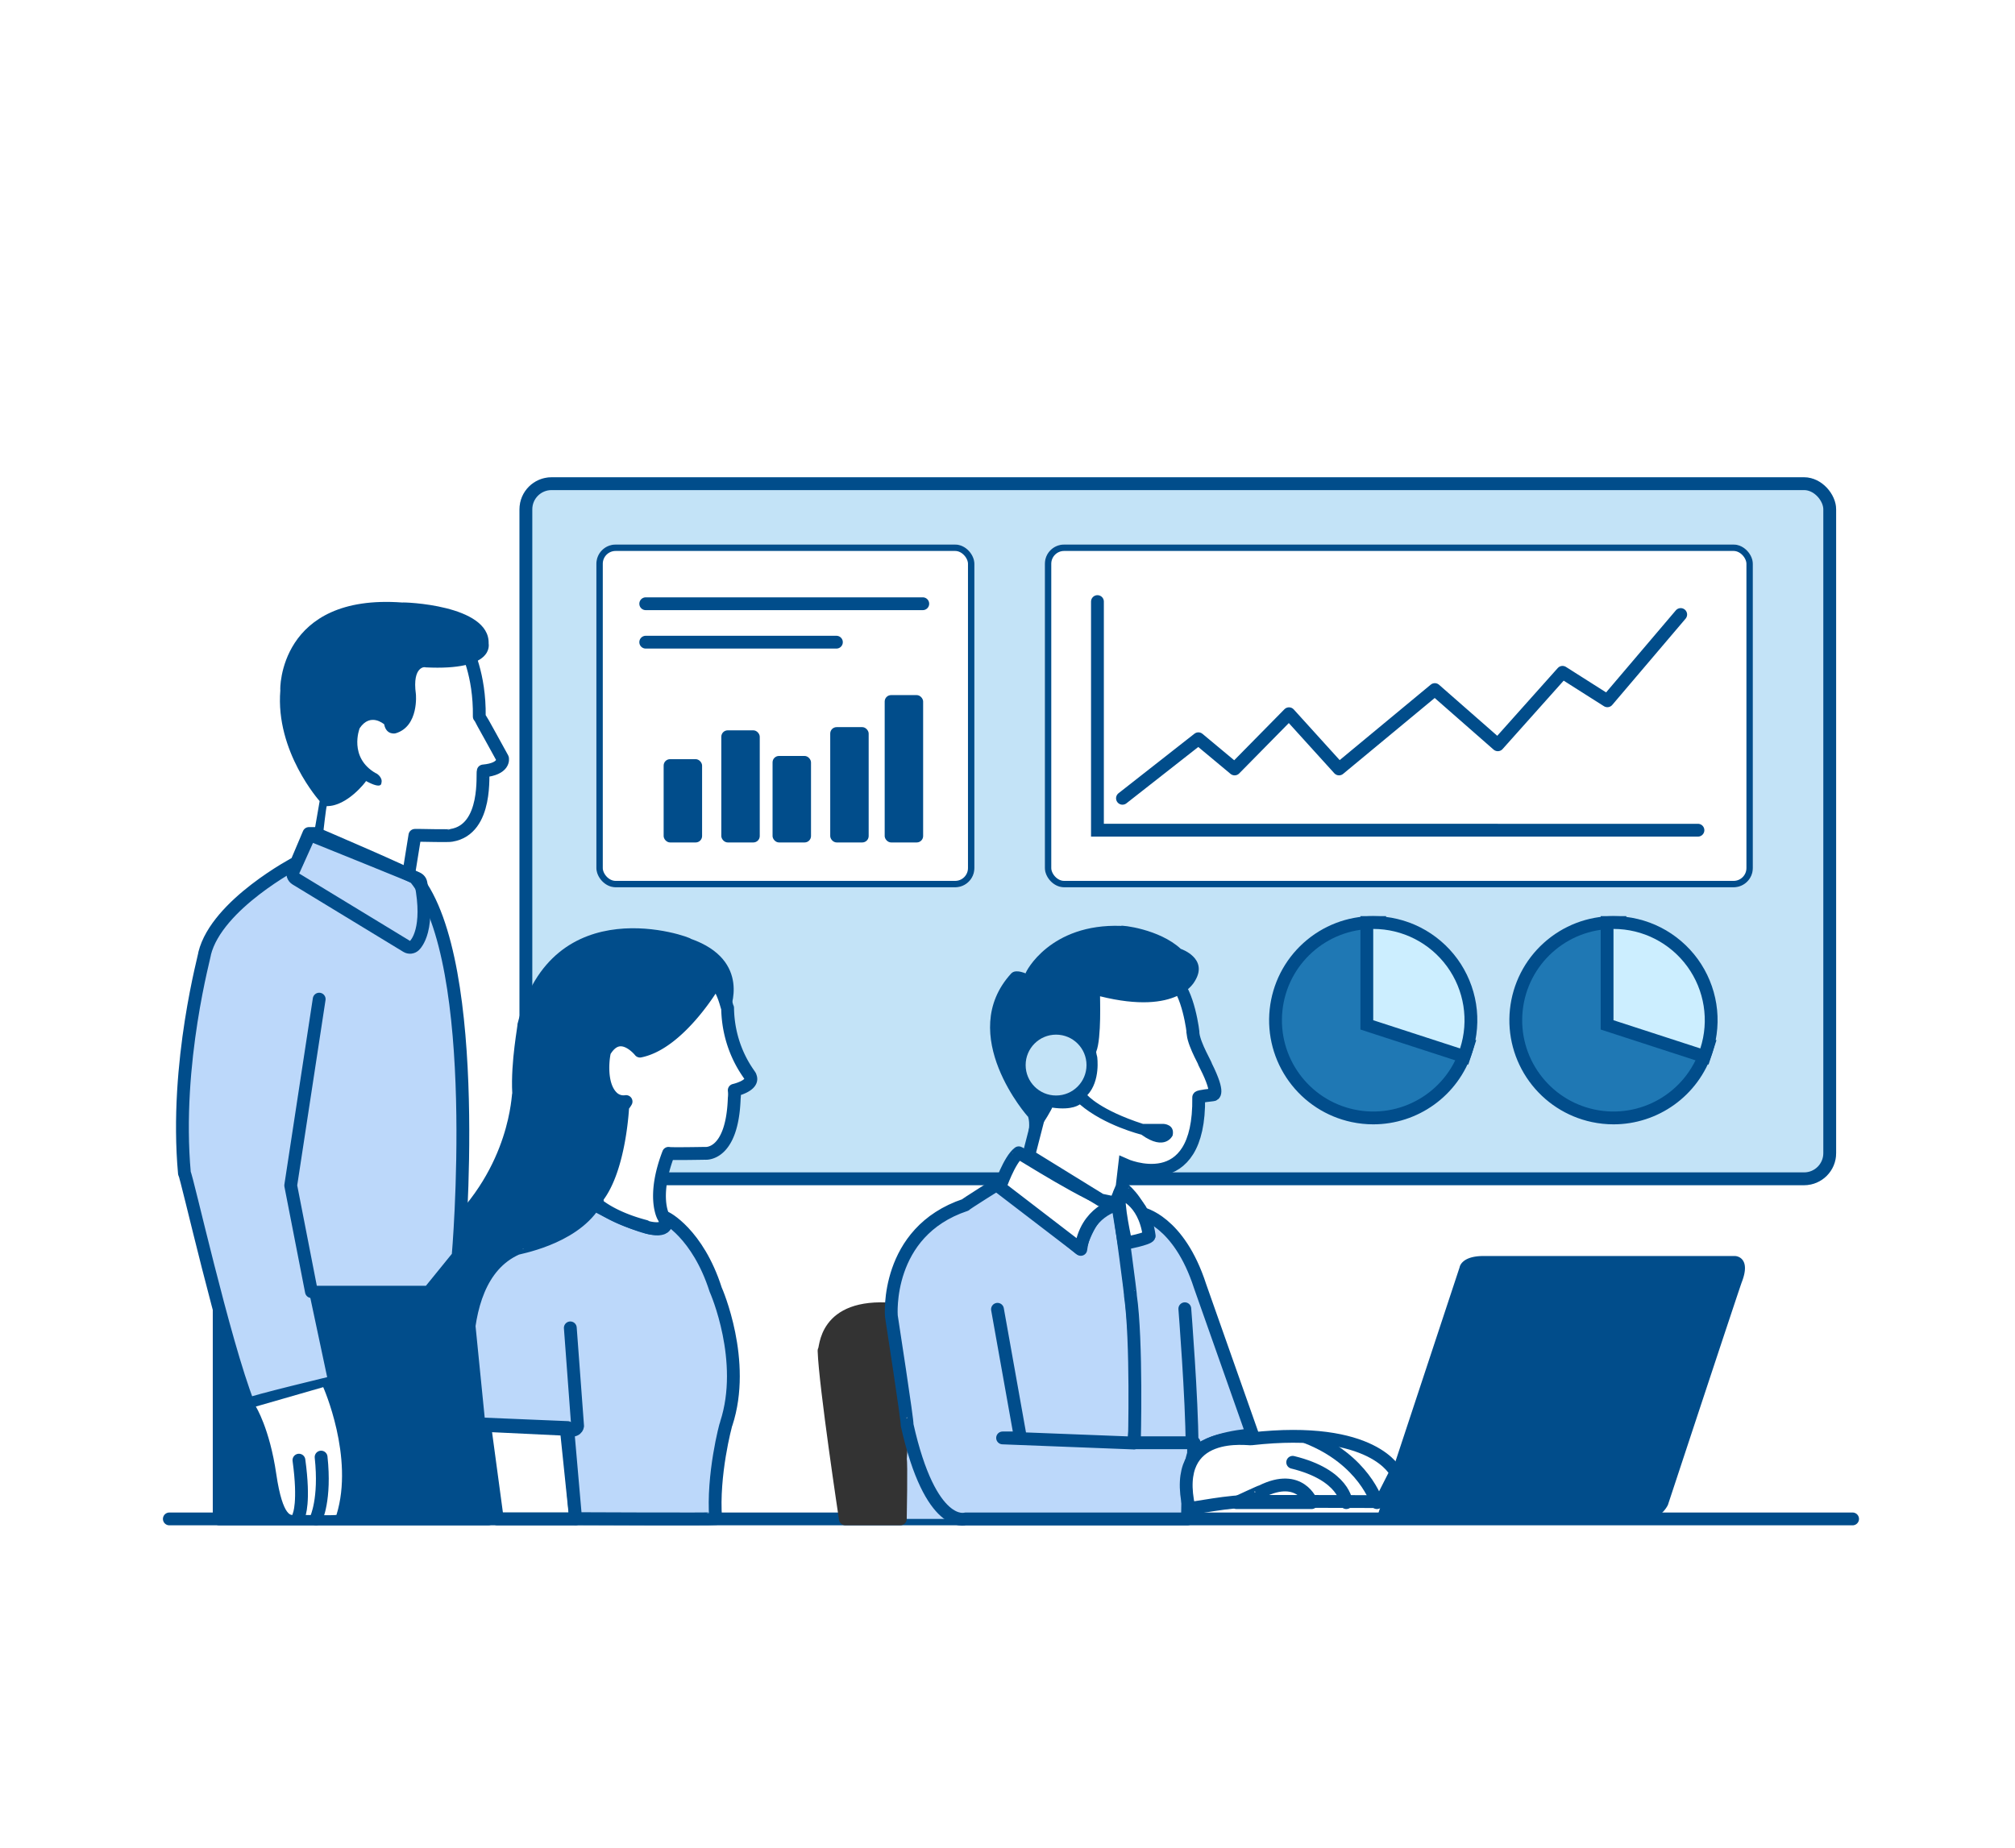
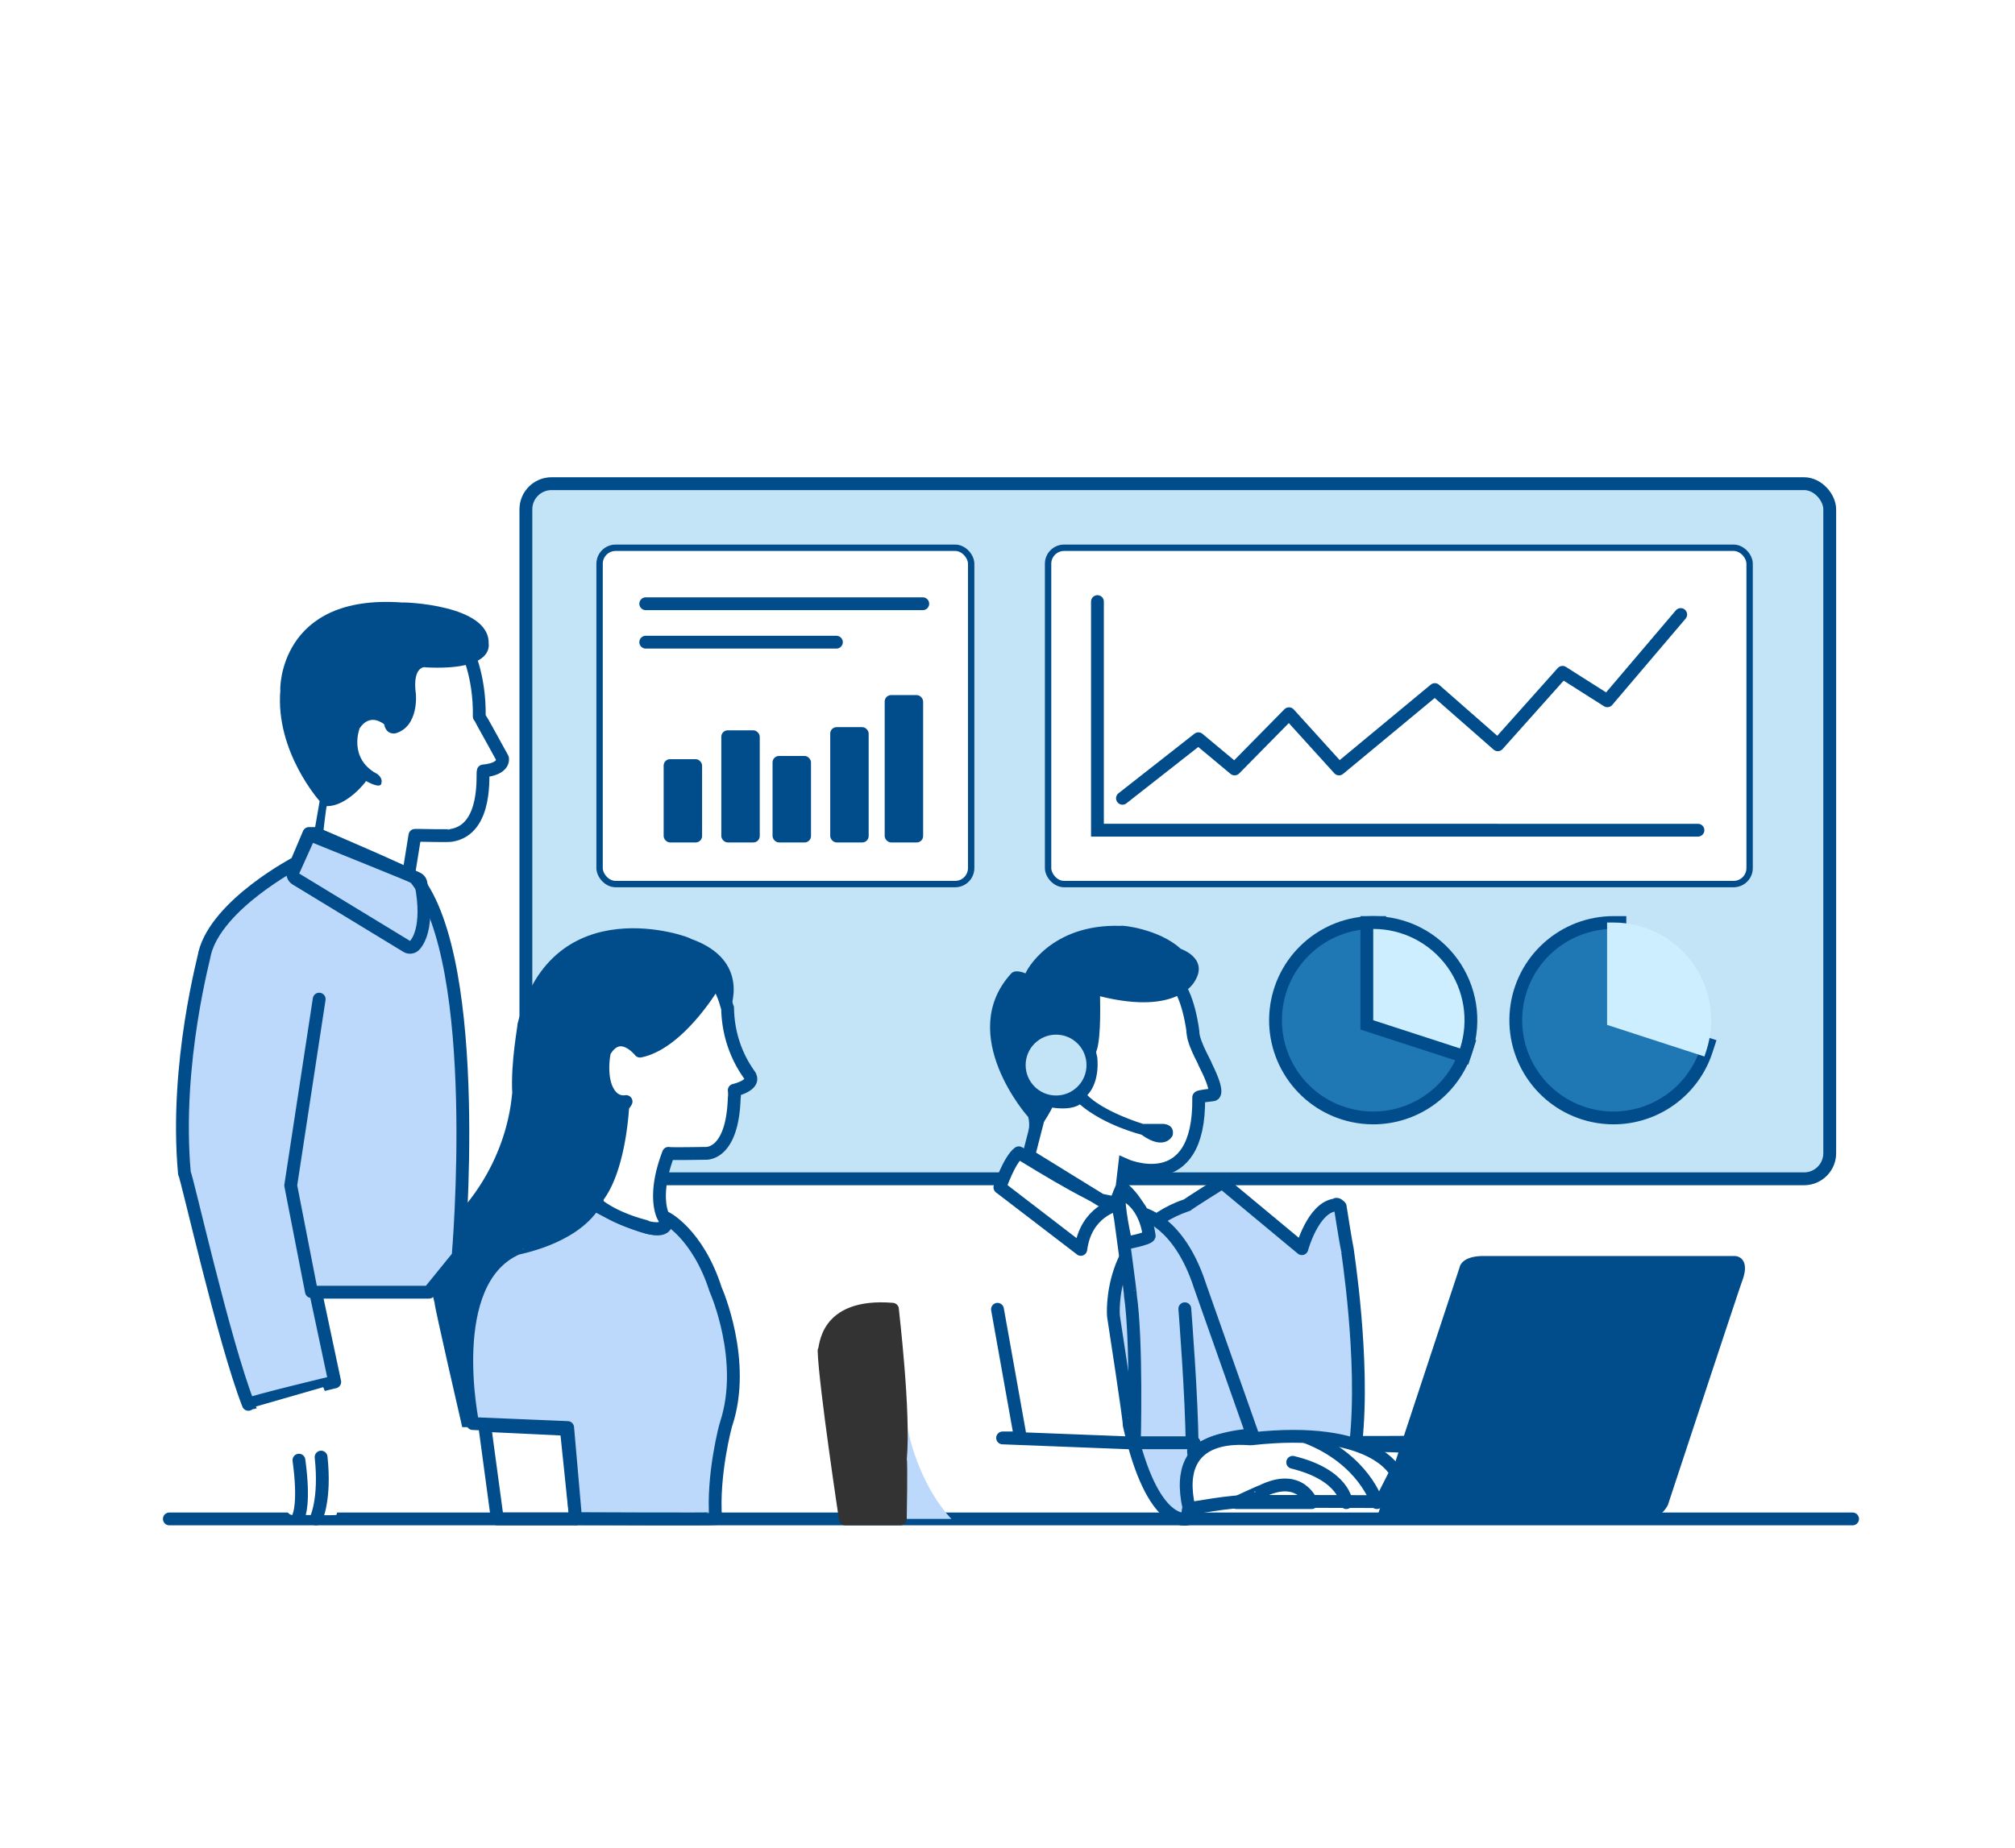
<svg xmlns="http://www.w3.org/2000/svg" width="629" height="577" viewBox="0 0 629 577">
  <g id="dt_24-7-proactive" transform="translate(17.009 17.7)">
    <rect id="Rectangle_7438" data-name="Rectangle 7438" width="629" height="577" transform="translate(-17.009 -17.7)" fill="#fff" />
    <path id="Path_62946" data-name="Path 62946" d="M561.295,452.483H35.851" transform="translate(0 4)" fill="none" stroke="#014d8b" stroke-linecap="round" stroke-width="4" />
    <g id="Group_37698" data-name="Group 37698" transform="translate(145.154 131.3)">
      <g id="Rectangle_8840" data-name="Rectangle 8840" transform="translate(0 0)" fill="#c3e3f7" stroke="#014d8b" stroke-width="4">
        <rect width="411" height="221" rx="10" stroke="none" />
        <rect x="2" y="2" width="407" height="217" rx="8" fill="none" />
      </g>
      <g id="Group_37701" data-name="Group 37701" transform="translate(164 21)">
        <g id="Rectangle_8841" data-name="Rectangle 8841" transform="translate(0 0)" fill="#fff" stroke="#014d8b" stroke-width="2">
          <rect width="221" height="107" rx="6" stroke="none" />
          <rect x="1" y="1" width="219" height="105" rx="5" fill="none" />
        </g>
        <path id="Path_62940" data-name="Path 62940" d="M83.405,170.105v71.372H270.858" transform="translate(-66.991 -152.3)" fill="none" stroke="#014d8b" stroke-linecap="round" stroke-width="4" />
        <path id="Path_62941" data-name="Path 62941" d="M91.216,231.512l23.7-18.583,11.312,9.426L143.2,205.118l15.621,17.236,29.9-24.778,19.661,17.237,20.2-22.623,14,8.888,22.893-26.934" transform="translate(-66.991 -152.3)" fill="none" stroke="#014d8b" stroke-linecap="round" stroke-linejoin="round" stroke-width="4" />
      </g>
      <g id="Ring_Chart1" data-name="Ring Chart1" transform="translate(238 140.998)">
        <g id="Path_62942" data-name="Path 62942" transform="translate(27.105 28.5)" fill="#1f78b4">
          <path d="M 1.416 30.504 C 1.415 30.504 1.415 30.504 1.415 30.504 C -0.712 30.504 -2.851 30.278 -4.945 29.833 C -12.33 28.264 -18.841 24.035 -23.278 17.927 C -27.716 11.819 -29.725 4.32 -28.936 -3.188 C -28.147 -10.697 -24.623 -17.614 -19.012 -22.666 C -13.401 -27.718 -6.153 -30.5 1.397 -30.5 L 3.397 -30.5 L 3.397 -28.5 L 3.397 -1.453 L 29.12 6.905 L 31.022 7.523 L 30.404 9.425 C 29.387 12.555 27.887 15.477 25.946 18.108 C 24.062 20.661 21.797 22.898 19.213 24.756 C 16.65 26.599 13.83 28.029 10.831 29.007 C 7.783 30 4.615 30.504 1.416 30.504 Z" stroke="none" />
          <path d="M 1.397 -28.5 C -13.19 -28.5 -25.423 -17.486 -26.947 -2.979 C -28.472 11.528 -18.797 24.844 -4.529 27.877 C 9.739 30.91 23.994 22.68 28.502 8.807 L 1.397 -0 L 1.397 -28.5 M 1.397 -32.5 L 5.397 -32.5 L 5.397 -2.906 L 33.542 6.239 L 32.306 10.043 C 31.222 13.378 29.624 16.491 27.555 19.295 C 25.548 22.016 23.134 24.4 20.381 26.38 C 17.65 28.343 14.646 29.867 11.451 30.908 C 8.202 31.967 4.825 32.504 1.415 32.504 C -0.851 32.504 -3.131 32.264 -5.361 31.79 C -13.23 30.117 -20.168 25.611 -24.896 19.103 C -29.625 12.594 -31.766 4.604 -30.925 -3.397 C -30.084 -11.398 -26.329 -18.769 -20.35 -24.152 C -14.372 -29.535 -6.648 -32.5 1.397 -32.5 Z" stroke="none" fill="#014d8b" />
        </g>
        <g id="Path_62943" data-name="Path 62943" transform="translate(57.002 28.5)" fill="#cef">
          <path d="M -0.111 11.327 L -2.013 10.709 L -29.118 1.902 L -30.5 1.453 L -30.5 -0 L -30.5 -28.5 L -30.5 -30.5 L -28.5 -30.5 C -23.71 -30.5 -18.922 -29.35 -14.653 -27.176 C -10.385 -25.001 -6.641 -21.803 -3.825 -17.927 C -1.009 -14.052 0.875 -9.503 1.624 -4.771 C 2.374 -0.04 1.987 4.869 0.507 9.425 L -0.111 11.327 Z" stroke="none" />
          <path d="M -1.395 8.807 C 1.424 0.13 -0.081 -9.371 -5.443 -16.752 C -10.806 -24.133 -19.377 -28.5 -28.5 -28.5 L -28.5 -0 L -1.395 8.807 M 1.173 13.847 L -32.5 2.906 L -32.5 -32.5 L -28.5 -32.5 C -23.396 -32.5 -18.294 -31.275 -13.746 -28.958 C -9.197 -26.64 -5.207 -23.233 -2.207 -19.103 C 0.793 -14.973 2.801 -10.126 3.6 -5.084 C 4.398 -0.043 3.987 5.188 2.409 10.043 L 1.173 13.847 Z" stroke="none" fill="#014d8b" />
        </g>
      </g>
      <g id="Ring_Chart1-2" data-name="Ring Chart1" transform="translate(313 140.998)">
        <g id="Path_62942-2" data-name="Path 62942" transform="translate(27.105 28.5)" fill="#1f78b4">
          <path d="M 1.416 30.504 C 1.415 30.504 1.415 30.504 1.415 30.504 C -0.712 30.504 -2.851 30.278 -4.945 29.833 C -12.33 28.264 -18.841 24.035 -23.278 17.927 C -27.716 11.819 -29.725 4.32 -28.936 -3.188 C -28.147 -10.697 -24.623 -17.614 -19.012 -22.666 C -13.401 -27.718 -6.153 -30.5 1.397 -30.5 L 3.397 -30.5 L 3.397 -28.5 L 3.397 -1.453 L 29.12 6.905 L 31.022 7.523 L 30.404 9.425 C 29.387 12.555 27.887 15.477 25.946 18.108 C 24.062 20.661 21.797 22.898 19.213 24.756 C 16.65 26.599 13.83 28.029 10.831 29.007 C 7.783 30 4.615 30.504 1.416 30.504 Z" stroke="none" />
          <path d="M 1.397 -28.5 C -13.19 -28.5 -25.423 -17.486 -26.947 -2.979 C -28.472 11.528 -18.797 24.844 -4.529 27.877 C 9.739 30.91 23.994 22.68 28.502 8.807 L 1.397 -0 L 1.397 -28.5 M 1.397 -32.5 L 5.397 -32.5 L 5.397 -2.906 L 33.542 6.239 L 32.306 10.043 C 31.222 13.378 29.624 16.491 27.555 19.295 C 25.548 22.016 23.134 24.4 20.381 26.38 C 17.65 28.343 14.646 29.867 11.451 30.908 C 8.202 31.967 4.825 32.504 1.415 32.504 C -0.851 32.504 -3.131 32.264 -5.361 31.79 C -13.23 30.117 -20.168 25.611 -24.896 19.103 C -29.625 12.594 -31.766 4.604 -30.925 -3.397 C -30.084 -11.398 -26.329 -18.769 -20.35 -24.152 C -14.372 -29.535 -6.648 -32.5 1.397 -32.5 Z" stroke="none" fill="#014d8b" />
        </g>
        <g id="Path_62943-2" data-name="Path 62943" transform="translate(57.002 28.5)" fill="#cef">
          <path d="M -0.111 11.327 L -2.013 10.709 L -29.118 1.902 L -30.5 1.453 L -30.5 -0 L -30.5 -28.5 L -30.5 -30.5 L -28.5 -30.5 C -23.71 -30.5 -18.922 -29.35 -14.653 -27.176 C -10.385 -25.001 -6.641 -21.803 -3.825 -17.927 C -1.009 -14.052 0.875 -9.503 1.624 -4.771 C 2.374 -0.04 1.987 4.869 0.507 9.425 L -0.111 11.327 Z" stroke="none" />
-           <path d="M -1.395 8.807 C 1.424 0.13 -0.081 -9.371 -5.443 -16.752 C -10.806 -24.133 -19.377 -28.5 -28.5 -28.5 L -28.5 -0 L -1.395 8.807 M 1.173 13.847 L -32.5 2.906 L -32.5 -32.5 L -28.5 -32.5 C -23.396 -32.5 -18.294 -31.275 -13.746 -28.958 C -9.197 -26.64 -5.207 -23.233 -2.207 -19.103 C 0.793 -14.973 2.801 -10.126 3.6 -5.084 C 4.398 -0.043 3.987 5.188 2.409 10.043 L 1.173 13.847 Z" stroke="none" fill="#014d8b" />
        </g>
      </g>
      <g id="Group_37699" data-name="Group 37699" transform="translate(24 21)">
        <g id="Rectangle_8842" data-name="Rectangle 8842" transform="translate(0 0)" fill="#fff" stroke="#014d8b" stroke-width="2">
          <rect width="118" height="107" rx="6" stroke="none" />
          <rect x="1" y="1" width="116" height="105" rx="5" fill="none" />
        </g>
        <path id="Path_62944" data-name="Path 62944" d="M325.4,170.778H411.88" transform="translate(-309.991 -152.3)" fill="none" stroke="#014d8b" stroke-linecap="round" stroke-width="4" />
        <path id="Path_62945" data-name="Path 62945" d="M325.4,170.778H384.92" transform="translate(-309.991 -140.3)" fill="none" stroke="#014d8b" stroke-linecap="round" stroke-width="4" />
        <rect id="Rectangle_8843" data-name="Rectangle 8843" width="12" height="46" rx="2" transform="translate(90 47)" fill="#014d8b" />
        <rect id="Rectangle_8844" data-name="Rectangle 8844" width="12" height="36" rx="2" transform="translate(73 57)" fill="#014d8b" />
        <rect id="Rectangle_8845" data-name="Rectangle 8845" width="12" height="27" rx="2" transform="translate(55 66)" fill="#014d8b" />
        <rect id="Rectangle_8846" data-name="Rectangle 8846" width="12" height="35" rx="2" transform="translate(39 58)" fill="#014d8b" />
        <rect id="Rectangle_8847" data-name="Rectangle 8847" width="12" height="26" rx="2" transform="translate(21 67)" fill="#014d8b" />
      </g>
    </g>
    <g id="Group_37700" data-name="Group 37700" transform="translate(240.227 271.303)">
      <path id="Path_62947" data-name="Path 62947" d="M69.946,456.483l25.909-78.426s.351-3.15,7-3.15h78.429s4.553,0,1.751,7.353c-.351.7-23.108,69.676-23.108,69.676a8.386,8.386,0,0,1-7.354,4.548S69.946,456.483,69.946,456.483Z" transform="translate(103.024 -271.303)" fill="#014d8b" stroke="#014d8b" stroke-width="1" />
      <path id="Path_62961" data-name="Path 62961" d="M333.842,456.484s-10.233-9.821-14-29.752c-.27,0-2.693,29.752-2.693,29.752h16.7" transform="translate(-294.066 -271.303)" fill="#bcd8fa" />
      <path id="Path_62948" data-name="Path 62948" d="M339.456,456.484s-6.3-41.655-6.652-52.51c.7-.351-.35-14.706,21.358-12.955,0,.7,3.851,32.212,2.45,46.917.351.351,0,18.548,0,18.548Z" transform="translate(-332.804 -271.303)" fill="#333" stroke="#333" stroke-linecap="round" stroke-linejoin="round" stroke-width="4" />
-       <path id="Path_62949" data-name="Path 62949" d="M330.759,456.483H261.433s-10.854,3.512-18.207-29.4c.351,0-4.9-33.963-4.9-33.963s-2.1-26.261,23.108-34.663c-.35,0,10.854-7,10.854-7l24.858,20.657s3.5-12.955,10.5-13.655c.351-.7,1.456.521,1.456.521s1.84,11.8,2.207,13.135c-.123-.263,5.516,34.43,2.7,60.419,0,.122,18.879,0,18.879,0l3.065,1.716S330.958,427.477,330.759,456.483Z" transform="translate(-217.317 -271.303)" fill="#bcd8fa" stroke="#014d8b" stroke-linecap="round" stroke-linejoin="round" stroke-width="4" />
+       <path id="Path_62949" data-name="Path 62949" d="M330.759,456.483s-10.854,3.512-18.207-29.4c.351,0-4.9-33.963-4.9-33.963s-2.1-26.261,23.108-34.663c-.35,0,10.854-7,10.854-7l24.858,20.657s3.5-12.955,10.5-13.655c.351-.7,1.456.521,1.456.521s1.84,11.8,2.207,13.135c-.123-.263,5.516,34.43,2.7,60.419,0,.122,18.879,0,18.879,0l3.065,1.716S330.958,427.477,330.759,456.483Z" transform="translate(-217.317 -271.303)" fill="#bcd8fa" stroke="#014d8b" stroke-linecap="round" stroke-linejoin="round" stroke-width="4" />
      <path id="Path_62950" data-name="Path 62950" d="M302.78,432.792,261.823,431.2H267.4l-7.171-40.16" transform="translate(-206.091 -271.303)" fill="none" stroke="#014d8b" stroke-linecap="round" stroke-linejoin="round" stroke-width="4" />
      <path id="Path_62951" data-name="Path 62951" d="M265.62,352.972s2.941-8.582,5.884-10.788c0-.245,22.558,14.343,30.525,16.182.122.123-9.562,1.962-11.155,13.976C290.751,372.218,265.62,352.972,265.62,352.972Z" transform="translate(-210.731 -271.303)" fill="#fff" stroke="#014d8b" stroke-linecap="round" stroke-linejoin="round" stroke-width="4" />
      <path id="Path_62953" data-name="Path 62953" d="M230.84,361.124s11.6,2.182,18.231,22.691l16.366,46.407s-13.881.828-18.231,6.215c-.414-.621,0-3.729,0-3.729H228.561s.828-31.905-1.243-45.993c.207.207-3.107-24.033-3.107-24.033l-1.036-5.386,1.036-4.559S227.939,355.007,230.84,361.124Z" transform="translate(-131.692 -271.303)" fill="#bcd8fa" stroke="#014d8b" stroke-linecap="round" stroke-linejoin="round" stroke-width="4" />
      <path id="Path_62954" data-name="Path 62954" d="M242.057,390.871s2.249,28.688,2.249,42.394" transform="translate(-129.443 -271.303)" fill="none" stroke="#014d8b" stroke-linecap="round" stroke-width="4" />
      <path id="Path_62956" data-name="Path 62956" d="M268.841,352.784l.8-6.862s23.585,10.678,23.107-21.036c-.159-.318,4.463-.8,4.463-.8s2.39.159-2.231-9.084c.159-.159-3.507-6.216-3.984-9.881.159-.159-1.594-13.706-6.056-16.574-.159-.159-24.383-.956-24.383-.956L234.9,301.141l2.868,16.574,4.781,14.184-2.868,11.155,22.471,13.865,4.621.956Z" transform="translate(-175.803 -271.303)" fill="#fff" stroke="#014d8b" stroke-width="4" />
      <path id="Path_62955" data-name="Path 62955" d="M250.238,342.181s2.869-7.086,1.594-11.229c0,.159-22.789-25.658-5.259-44.782.159,0,.8-1.435,4.462,0,0-.479,7.65-15.618,29.8-14.821,0-.318,11.952.957,18.646,7.172,0,0,8.725,2.916,4.428,10-.111.056-4.966,10.937-29.629,4.8-.056,0,.5,13.056-1.172,17.241-.168.057.278,1.675.278,1.675s1.116,7.477-3.068,11.94c0,0,3.906,4.631,17.354,8.983h6.417s3.627.111,2.846,3.627c0,0-2.289,5.135-9.766-.278-.056,0-11.55-2.847-19.194-9.431-.056-.056-2.12,1.954-8.648,1,.111.056-2.679,5.078-3.851,6.026,0,.056-1.339,8.369-2.12,9.6C253.356,343.762,250.238,342.181,250.238,342.181Z" transform="translate(-188.126 -271.303)" fill="#014d8b" />
      <path id="Path_62952" data-name="Path 62952" d="M7.479,15.814S.122,13.117,0,1.349C.368.491,7.479,0,7.479,0S8.827,12.75,7.479,15.814Z" transform="translate(101.662 98.178) rotate(173)" fill="#fff" stroke="#014d8b" stroke-linecap="round" stroke-linejoin="round" stroke-width="4" />
      <ellipse id="Ellipse_3023" data-name="Ellipse 3023" cx="9.5" cy="9.5" rx="9.5" ry="9.5" transform="translate(62.928 33.997)" fill="#c3e3f7" />
      <path id="Path_62957" data-name="Path 62957" d="M243.876,442s-6.692-14.82-45.1-10.518c-.159.318-25.34-4.144-19.443,21.674.16.318,13.547-2.551,19.443-2.072-.319-.159,40.479,0,40.479,0Z" transform="translate(-65.394 -271.303)" fill="#fff" stroke="#014d8b" stroke-linecap="round" stroke-linejoin="round" stroke-width="4" />
      <path id="Path_62958" data-name="Path 62958" d="M228.16,451.4s-3.5-9.563-15.617-3.507c0-.159-7.81,3.507-7.81,3.507Z" transform="translate(-75.975 -271.303)" fill="none" stroke="#014d8b" stroke-linecap="round" stroke-linejoin="round" stroke-width="4" />
      <path id="Path_62959" data-name="Path 62959" d="M210.63,451.4s-.479-8.607-16.733-12.591" transform="translate(-47.607 -271.303)" fill="none" stroke="#014d8b" stroke-linecap="round" stroke-width="4" />
      <path id="Path_62960" data-name="Path 62960" d="M206.167,451.4s-3.983-13.388-21.833-20.4" transform="translate(-33.582 -271.303)" fill="none" stroke="#014d8b" stroke-linecap="round" stroke-width="4" />
    </g>
    <g id="women" transform="translate(117.296 272.087)">
      <path id="Path_62963" data-name="Path 62963" d="M462.853,456.483l-2.9-27.967L434.47,427.3l3.937,29.187Z" transform="translate(-417.473 -272.087)" fill="none" stroke="#014d8b" stroke-linecap="round" stroke-linejoin="round" stroke-width="4" />
      <path id="Path_62966" data-name="Path 62966" d="M478.6,297.741s7-15.621-12.12-22.354c0-.538-43.361-16.429-54.135,26.664.269-.27-2.154,11.58-1.616,21.546-.27-.27-.27,22.894-21.547,42.285-.538.539-6.733,8.349-2.693,23.162-.269.27,8.619,38.784,8.619,38.784h5.117l13.467-44.439,26.394-17.507,11.043-32.858,13.2-23.432Z" transform="translate(-385.127 -272.087)" fill="#014d8b" />
      <path id="Path_62962" data-name="Path 62962" d="M425,358.306s25.275,14.012,22.168,4.121c0-.206,10.152,4.945,15.746,22.461.207.412,9.736,22.254,3.314,41.831-.207.413-4.351,16.073-3.314,29.674-.414.206-43.715,0-43.715,0l-2.485-28.437-29.627-1.237s-9.323-44.3,13.674-54.606C400.763,371.906,417.957,369.227,425,358.306Z" transform="translate(-373.822 -272.087)" fill="#bcd8fa" stroke="#014d8b" stroke-linecap="round" stroke-linejoin="round" stroke-width="4" />
      <path id="Path_62965" data-name="Path 62965" d="M400.371,362.034s-3.522-6.216,1.657-19.682c.207.207,11.395,0,11.395,0s8.5,1.036,9.116-17.2a9.953,9.953,0,0,0,0-2.486s6.423-1.45,4.973-4.351c.414,0-6.838-7.665-7.045-21.339-.207,0-1.242-5.8-3.936-8.08.207,0-10.98,19.06-23.411,21.546,0,0-6.215-7.873-10.98,0-.207,0-2.278,10.566,2.693,14.71a5.034,5.034,0,0,0,3.937,1.036,8.776,8.776,0,0,1-1.036,1.45h0s-.829,19.267-7.873,28.383c-.207,0,0,2.279,0,2.279s4.559,4.144,14.917,6.837C394.777,365.557,403.685,367.628,400.371,362.034Z" transform="translate(-327.644 -272.087)" fill="#fff" stroke="#014d8b" stroke-linecap="round" stroke-linejoin="round" stroke-width="4" />
-       <path id="Path_62964" data-name="Path 62964" d="M435.091,396.841,437.37,427.5s-.208,2.07-3.522,1.035" transform="translate(-391.368 -272.087)" fill="none" stroke="#014d8b" stroke-linecap="round" stroke-linejoin="round" stroke-width="4" />
    </g>
    <g id="men" transform="translate(39.932 170.211)">
-       <path id="Path_62968" data-name="Path 62968" d="M457.7,456.483V366.451L533.68,375.9l8.054,80.579Z" transform="translate(-446.222 -170.211)" fill="#014d8b" stroke="#014d8b" stroke-linecap="round" stroke-linejoin="round" stroke-width="4" />
      <path id="Path_62967" data-name="Path 62967" d="M551.725,374.5s8.054-91.385-13.3-117.994c0-.7-31.162-14-31.162-14h-2.1l-3.852,9.1s-24.858,12.955-28.71,28.36c.35-.351-9.454,33.962-6.3,68.625.7.7,12.254,52.519,19.957,72.127.7-.7,26.96-7,26.96-7l-5.952-28.011h35.363Z" transform="translate(-465.668 -170.211)" fill="#bcd8fa" stroke="#014d8b" stroke-linecap="round" stroke-linejoin="round" stroke-width="4" />
      <path id="Path_62969" data-name="Path 62969" d="M516.979,385.517l-6.464-33.128,8.888-58.176" transform="translate(-476.706 -170.211)" fill="none" stroke="#014d8b" stroke-linecap="round" stroke-linejoin="round" stroke-width="4" />
      <g id="Path_62970" data-name="Path 62970" transform="translate(-443.351 -167.211)" fill="none" stroke-linecap="round" stroke-linejoin="round">
-         <path d="M484.117,242.44l-4.3,9.562L514.4,273.039s4.143-3.824,1.434-17.689C516.15,255.35,484.117,242.44,484.117,242.44Z" stroke="none" />
        <path d="M 484.117 242.44 L 479.814 252.003 L 514.397 273.039 C 514.397 273.039 518.54 269.215 515.831 255.35 C 516.15 255.35 484.117 242.44 484.117 242.44 M 484.119 238.44 C 484.617 238.44 485.123 238.533 485.612 238.73 C 485.692 238.762 493.641 241.966 501.485 245.143 C 506.095 247.01 509.768 248.503 512.402 249.58 C 513.971 250.222 515.188 250.723 516.017 251.068 C 516.481 251.262 516.826 251.408 517.071 251.514 C 517.224 251.58 517.339 251.632 517.433 251.675 C 518.817 252.32 519.536 253.446 519.757 254.583 L 519.757 254.583 C 520.996 260.924 521.078 266.245 520.002 270.397 C 519.082 273.949 517.556 275.567 517.111 275.978 C 515.799 277.189 513.844 277.384 512.319 276.456 L 477.736 255.42 C 476.011 254.371 475.338 252.202 476.167 250.362 L 480.469 240.799 C 481.134 239.322 482.589 238.44 484.119 238.44 Z" stroke="none" fill="#014d8b" />
      </g>
      <path id="Path_62971" data-name="Path 62971" d="M503.386,421.406l21.036-6.057s9.722,21.833,4.144,39.842c.318.319-13.706,0-13.706,0s-3.028,1.435-5.1-12.749S503.386,421.406,503.386,421.406Z" transform="translate(-480.464 -170.211)" fill="#fff" />
      <path id="Path_62972" data-name="Path 62972" d="M516.03,455.333s1.819-3.966,0-17.193" transform="translate(-479.656 -170.211)" fill="none" stroke="#014d8b" stroke-linecap="round" stroke-width="4" />
      <path id="Path_62973" data-name="Path 62973" d="M508.551,456.483s3.012-6.072,1.578-19.3" transform="translate(-466.836 -170.211)" fill="none" stroke="#014d8b" stroke-linecap="round" stroke-width="4" />
      <path id="Path_62974" data-name="Path 62974" d="M468.225,242.5l1.753-10.107s-13.865-15.459-12.271-34.583c-.159-.159-.479-30.279,38.089-27.411.16-.159,27.252.637,26.934,12.749,0,.319,1.912,8.605-19.762,7.49.159-.159-4.177-.628-2.95,8.33,0-.095,1.036,10.09-6.318,12.259.095,0-2.923.754-3.583-2.829-.094,0-4.244-3.772-7.639,1.226-.094.188-3.489,9.146,5,14.051.095-.094,2.264,1.226,1.792,3.018-.095-.188.565,2.358-4.81-.565,0,.188-5.94,7.922-12.259,7.827-.188.094-1.132,8.547-1.132,8.547Z" transform="translate(-427.138 -170.211)" fill="#014d8b" />
      <path id="Path_62975" data-name="Path 62975" d="M471.078,184.656s4.351,8.081,4.144,21.34c.207.207,7.252,13.052,7.252,13.052s.828,3.314-6.009,3.937c-.414.207,1.657,18.232-9.944,20.1-.414.207-9.53,0-9.53,0h-1.864l-1.865,11.6" transform="translate(-382.552 -170.211)" fill="none" stroke="#014d8b" stroke-linecap="round" stroke-linejoin="round" stroke-width="4" />
    </g>
  </g>
</svg>